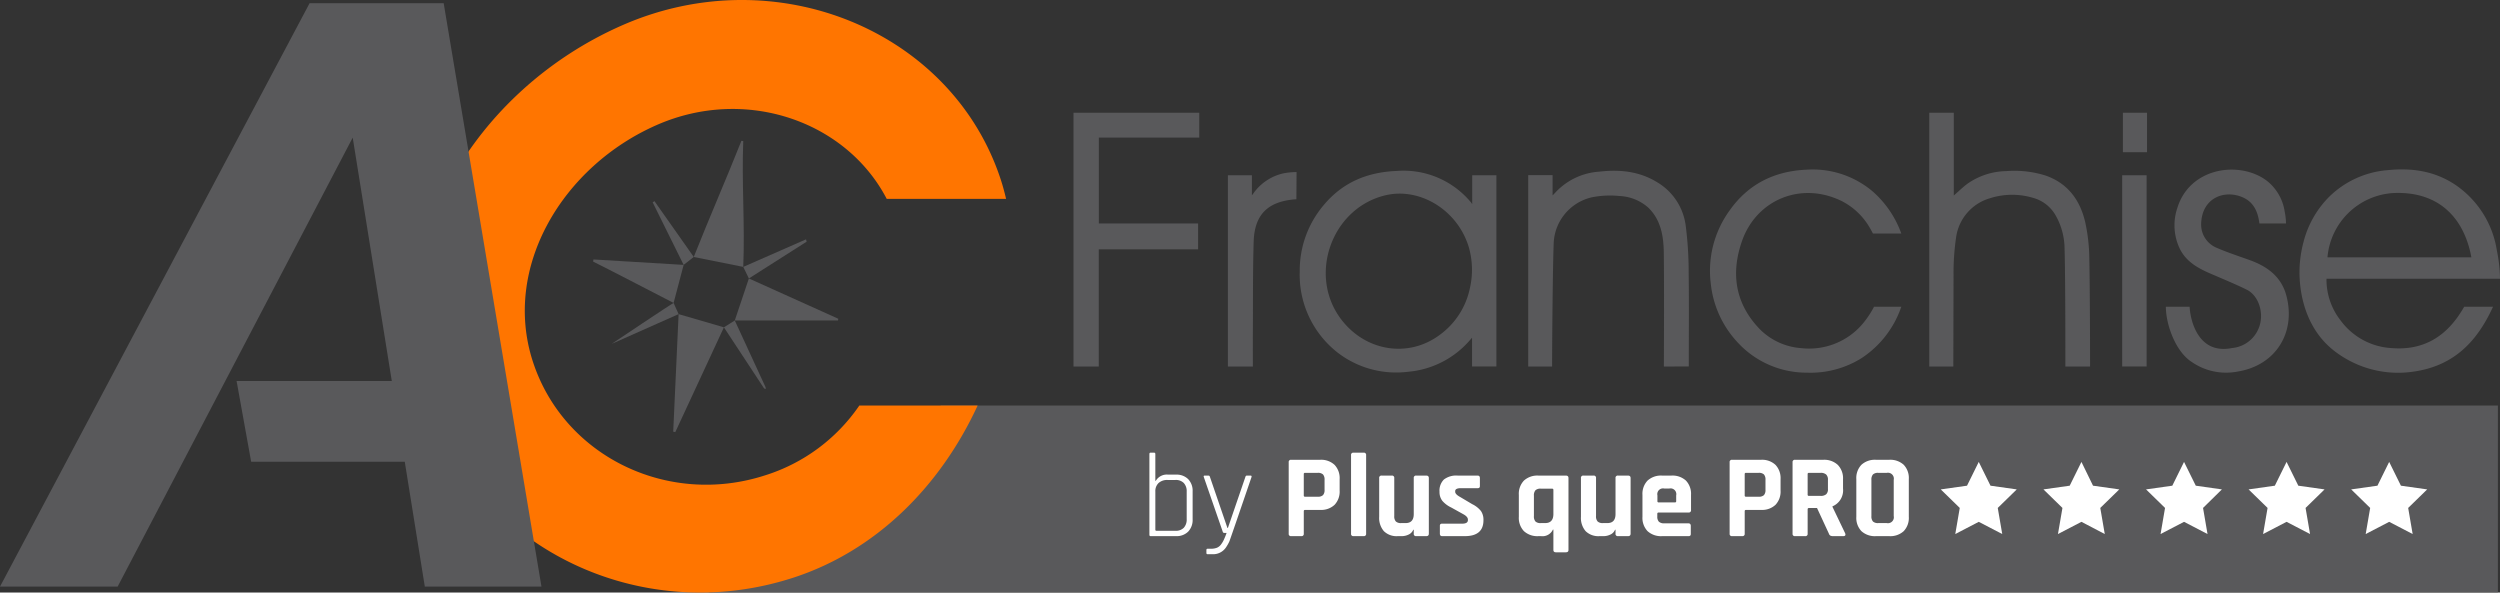
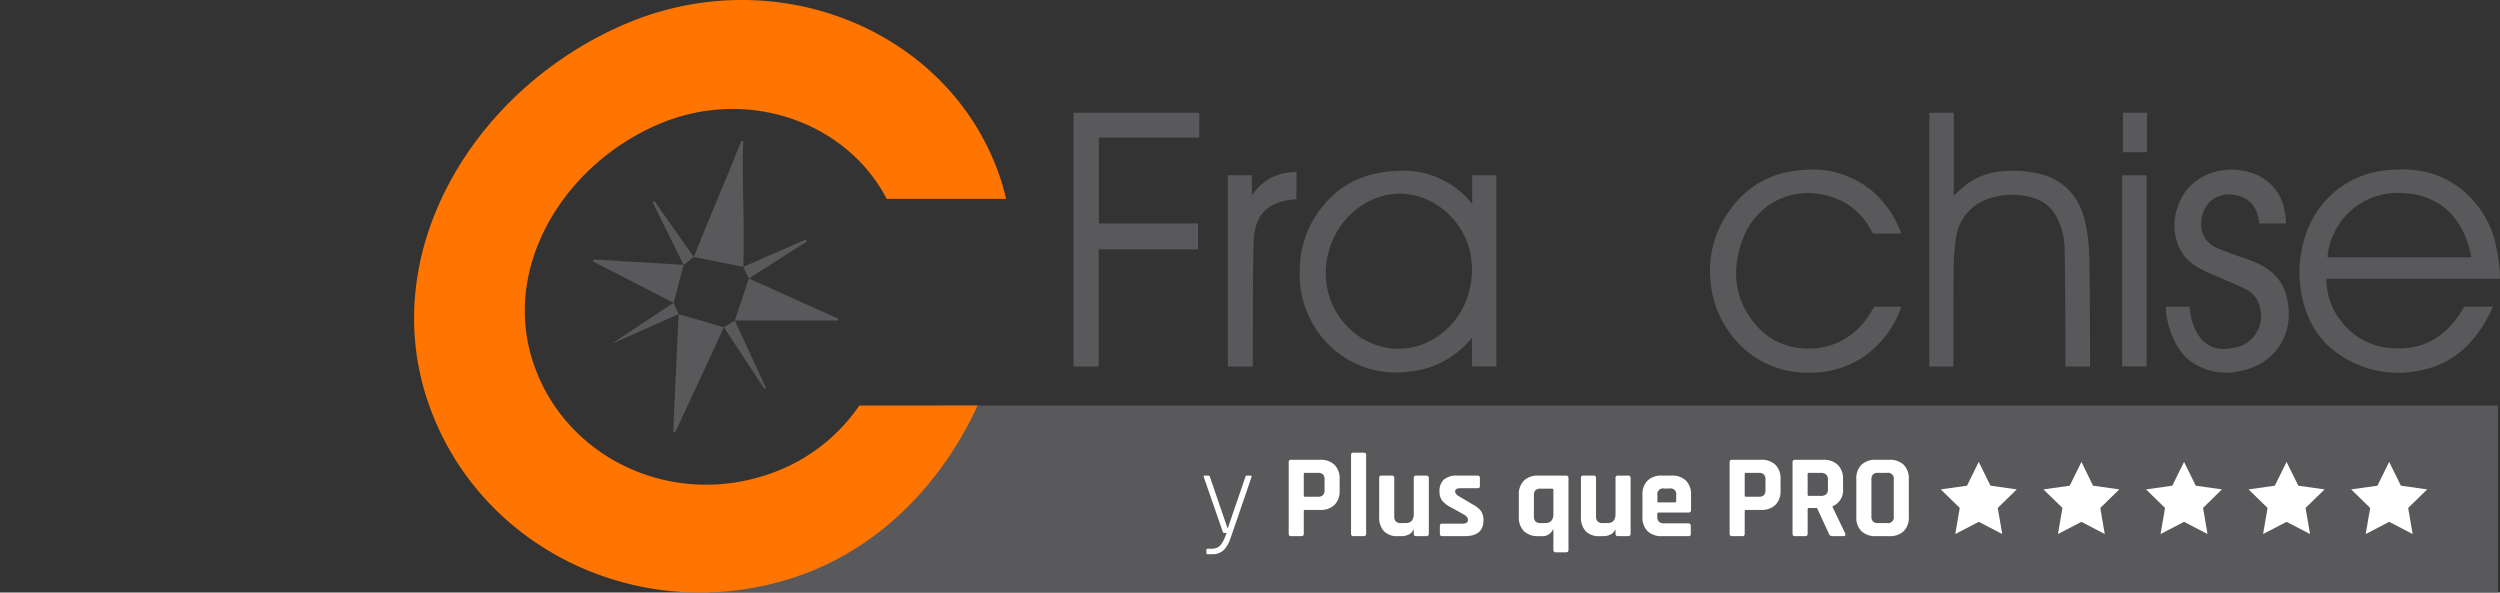
<svg xmlns="http://www.w3.org/2000/svg" height="113.212" width="477.652" id="svg80" version="1.1" viewBox="0 0 477.652 113.212">
  <rect x="0" y="0" width="477.652" height="113.212" fill="#333333" stroke="none" />
  <defs id="defs84" />
  <title id="title2">logo-acf</title>
  <polygon transform="translate(0,-1.8960662e-5)" id="polygon4" style="fill:#59595b" points="179.785,77.475 477.25,77.475 477.25,113.172 135.361,113.172 " />
-   <path id="path6" style="fill:#ffffff" d="M 219.605,102.165 V 86.759 c 0,-0.182 0.076,-0.273 0.227,-0.273 h 0.658 c 0.167,0 0.249,0.091 0.249,0.273 v 5.104 h 0.091 a 2.436,2.436 0 0 1 2.36,-1.18 h 1.498 a 3.12,3.12 0 0 1 2.325,0.862 3.181,3.181 0 0 1 0.851,2.337 v 5.331 a 3.211,3.211 0 0 1 -0.851,2.36 3.117,3.117 0 0 1 -2.325,0.862 h -4.856 c -0.151,1e-5 -0.227,-0.091 -0.227,-0.272 z m 1.361,-0.749 h 3.608 a 2.114,2.114 0 0 0 1.6,-0.579 2.313,2.313 0 0 0 0.556,-1.668 v -5.241 a 2.279,2.279 0 0 0 -0.556,-1.645 2.114,2.114 0 0 0 -1.6,-0.579 h -1.497 a 2.419,2.419 0 0 0 -1.713,0.579 2.129,2.129 0 0 0 -0.624,1.645 v 7.283 c 0,0.136 0.076,0.204 0.227,0.204 z" />
  <path id="path8" style="fill:#ffffff" d="m 231.585,105.886 h -0.839 a 0.221,0.221 0 0 1 -0.25,-0.249 v -0.545 a 0.22,0.22 0 0 1 0.25,-0.249 h 0.612 a 3.081,3.081 0 0 0 1.158,-0.194 1.903,1.903 0 0 0 0.839,-0.714 4.342,4.342 0 0 0 0.477,-0.817 q 0.318,-0.704 0.522,-1.294 h -0.432 a 0.309,0.309 0 0 1 -0.317,-0.272 l -3.608,-10.415 c -0.061,-0.181 0,-0.272 0.181,-0.272 h 0.704 q 0.226,0 0.295,0.272 l 3.336,9.734 h 0.091 l 3.336,-9.734 c 0.045,-0.181 0.143,-0.272 0.295,-0.272 h 0.681 q 0.272,0 0.204,0.272 -4.062,11.89 -4.232,12.298 a 7.732,7.732 0 0 1 -0.624,1.112 2.958,2.958 0 0 1 -2.677,1.339 z" />
  <path id="path10" style="fill:#ffffff" d="m 248.624,102.437 h -1.928 a 0.421,0.421 0 0 1 -0.476,-0.477 V 88.324 a 0.421,0.421 0 0 1 0.476,-0.476 h 5.536 a 3.738,3.738 0 0 1 2.745,0.964 3.674,3.674 0 0 1 0.976,2.734 v 2.178 a 3.671,3.671 0 0 1 -0.976,2.734 3.734,3.734 0 0 1 -2.745,0.964 h -2.859 c -0.181,0 -0.272,0.084 -0.272,0.25 v 4.288 a 0.421,0.421 0 0 1 -0.477,0.477 z m 0.726,-7.533 h 2.405 a 1.382,1.382 0 0 0 1.021,-0.307 1.427,1.427 0 0 0 0.295,-1.01 v -1.906 a 1.466,1.466 0 0 0 -0.295,-1.032 1.386,1.386 0 0 0 -1.021,-0.306 h -2.405 a 0.22,0.22 0 0 0 -0.249,0.249 v 4.061 a 0.221,0.221 0 0 0 0.249,0.25 z" />
  <path id="path12" style="fill:#ffffff" d="m 260.536,102.437 h -1.928 a 0.421,0.421 0 0 1 -0.476,-0.477 V 86.963 a 0.421,0.421 0 0 1 0.476,-0.477 h 1.928 a 0.421,0.421 0 0 1 0.477,0.477 v 14.997 a 0.421,0.421 0 0 1 -0.477,0.477 z" />
  <path id="path14" style="fill:#ffffff" d="m 267.796,102.437 h -0.749 a 3.456,3.456 0 0 1 -2.643,-0.953 3.861,3.861 0 0 1 -0.896,-2.745 v -7.397 a 0.421,0.421 0 0 1 0.477,-0.477 h 1.928 a 0.421,0.421 0 0 1 0.476,0.477 v 7.261 a 1.428,1.428 0 0 0 0.307,1.032 1.39,1.39 0 0 0 1.01,0.306 h 0.84 q 1.565,0 1.566,-1.724 v -6.874 a 0.421,0.421 0 0 1 0.476,-0.477 h 1.906 q 0.5,0 0.5,0.477 v 10.618 q 0,0.477 -0.5,0.477 h -1.906 a 0.421,0.421 0 0 1 -0.476,-0.477 v -0.748 h -0.091 a 1.725,1.725 0 0 1 -0.884,0.919 3.049,3.049 0 0 1 -1.339,0.306 z" />
  <path id="path16" style="fill:#ffffff" d="m 279.867,102.437 h -4.311 q -0.454,0 -0.453,-0.477 v -1.452 a 0.536,0.536 0 0 1 0.091,-0.352 0.483,0.483 0 0 1 0.363,-0.102 h 3.79 q 1.112,0 1.112,-0.68 v -0.114 q 0,-0.544 -0.93,-1.044 l -2.247,-1.248 a 5.154,5.154 0 0 1 -1.702,-1.27 2.713,2.713 0 0 1 -0.544,-1.747 2.979,2.979 0 0 1 0.84,-2.337 3.875,3.875 0 0 1 2.632,-0.749 h 3.789 q 0.454,0 0.453,0.477 v 1.474 a 0.534,0.534 0 0 1 -0.091,0.352 0.483,0.483 0 0 1 -0.363,0.102 h -3.154 q -1.112,0 -1.112,0.567 v 0.114 q 0,0.498 0.976,1.021 l 2.292,1.361 a 4.803,4.803 0 0 1 1.656,1.305 2.97,2.97 0 0 1 0.476,1.758 q 3e-5,3.04 -3.562,3.04 z" />
  <path id="path18" style="fill:#ffffff" d="m 294.456,102.437 h -0.522 a 3.795,3.795 0 0 1 -2.768,-0.953 3.665,3.665 0 0 1 -0.976,-2.745 v -4.175 a 3.667,3.667 0 0 1 0.976,-2.745 3.799,3.799 0 0 1 2.768,-0.953 h 5.241 q 0.5,0 0.5,0.477 v 13.727 q 0,0.454 -0.5,0.453 h -1.906 c -0.317,0 -0.477,-0.151 -0.477,-0.453 v -3.88 h -0.091 a 2.193,2.193 0 0 1 -2.246,1.248 z m 2.336,-4.243 v -4.583 c 0,-0.167 -0.091,-0.249 -0.272,-0.249 h -2.132 a 1.383,1.383 0 0 0 -1.021,0.306 1.462,1.462 0 0 0 -0.296,1.032 v 3.903 a 1.462,1.462 0 0 0 0.296,1.032 1.383,1.383 0 0 0 1.021,0.306 h 0.817 q 1.588,1e-5 1.588,-1.747 z" />
  <path id="path20" style="fill:#ffffff" d="m 306.345,102.437 h -0.749 a 3.456,3.456 0 0 1 -2.643,-0.953 3.86,3.86 0 0 1 -0.896,-2.745 v -7.397 a 0.421,0.421 0 0 1 0.477,-0.477 h 1.929 a 0.421,0.421 0 0 1 0.476,0.477 v 7.261 a 1.428,1.428 0 0 0 0.307,1.032 1.39,1.39 0 0 0 1.01,0.306 h 0.84 q 1.565,0 1.566,-1.724 v -6.874 a 0.421,0.421 0 0 1 0.476,-0.477 h 1.906 q 0.5,0 0.5,0.477 v 10.618 q 0,0.477 -0.5,0.477 h -1.906 a 0.421,0.421 0 0 1 -0.476,-0.477 v -0.748 h -0.091 a 1.725,1.725 0 0 1 -0.884,0.919 3.049,3.049 0 0 1 -1.339,0.306 z" />
  <path id="path22" style="fill:#ffffff" d="m 322.568,102.437 h -5.015 a 3.795,3.795 0 0 1 -2.768,-0.953 3.665,3.665 0 0 1 -0.976,-2.745 v -4.175 a 3.667,3.667 0 0 1 0.976,-2.745 3.799,3.799 0 0 1 2.768,-0.953 h 1.792 a 3.799,3.799 0 0 1 2.768,0.953 3.667,3.667 0 0 1 0.976,2.745 v 2.881 a 0.421,0.421 0 0 1 -0.476,0.477 h -5.695 c -0.182,0 -0.273,0.084 -0.273,0.249 v 0.5 a 1.386,1.386 0 0 0 0.307,1.01 1.427,1.427 0 0 0 1.032,0.306 h 4.583 q 0.476,0 0.476,0.5 v 1.497 a 0.489,0.489 0 0 1 -0.102,0.352 0.528,0.528 0 0 1 -0.374,0.102 z m -5.649,-6.444 h 3.085 a 0.22,0.22 0 0 0 0.249,-0.249 v -1.09 a 1.099,1.099 0 0 0 -1.316,-1.316 h -0.953 a 1.1,1.1 0 0 0 -1.316,1.316 v 1.09 a 0.22,0.22 0 0 0 0.25,0.249 z" />
  <path id="path24" style="fill:#ffffff" d="m 332.867,102.437 h -1.928 a 0.421,0.421 0 0 1 -0.476,-0.477 V 88.324 a 0.421,0.421 0 0 1 0.476,-0.476 h 5.536 a 3.738,3.738 0 0 1 2.745,0.964 3.674,3.674 0 0 1 0.976,2.734 v 2.178 a 3.671,3.671 0 0 1 -0.976,2.734 3.734,3.734 0 0 1 -2.745,0.964 h -2.859 c -0.181,0 -0.272,0.084 -0.272,0.25 v 4.288 a 0.421,0.421 0 0 1 -0.477,0.477 z m 0.726,-7.533 h 2.405 a 1.382,1.382 0 0 0 1.021,-0.307 1.427,1.427 0 0 0 0.295,-1.01 v -1.906 a 1.466,1.466 0 0 0 -0.295,-1.032 1.386,1.386 0 0 0 -1.021,-0.306 h -2.405 a 0.22,0.22 0 0 0 -0.249,0.249 v 4.061 a 0.221,0.221 0 0 0 0.249,0.25 z" />
  <path id="path26" style="fill:#ffffff" d="m 344.892,102.437 h -1.928 a 0.421,0.421 0 0 1 -0.476,-0.477 V 88.324 a 0.421,0.421 0 0 1 0.476,-0.476 h 5.4 a 3.792,3.792 0 0 1 2.768,0.976 3.665,3.665 0 0 1 0.998,2.745 v 1.77 a 3.312,3.312 0 0 1 -2.019,3.404 v 0.091 l 2.428,5.059 q 0.204,0.545 -0.386,0.545 h -1.838 a 1.408,1.408 0 0 1 -0.589,-0.091 0.674,0.674 0 0 1 -0.296,-0.386 l -2.268,-4.9 h -1.52 c -0.181,0 -0.272,0.084 -0.272,0.249 v 4.651 a 0.421,0.421 0 0 1 -0.477,0.477 z m 0.726,-7.692 h 2.224 a 1.562,1.562 0 0 0 1.066,-0.306 1.268,1.268 0 0 0 0.34,-0.987 v -1.77 a 1.341,1.341 0 0 0 -0.34,-1.021 1.522,1.522 0 0 0 -1.066,-0.317 h -2.224 a 0.22,0.22 0 0 0 -0.249,0.249 v 3.902 a 0.22,0.22 0 0 0 0.249,0.249 z" />
  <path id="path28" style="fill:#ffffff" d="m 360.956,102.437 h -2.54 a 3.797,3.797 0 0 1 -2.769,-0.953 3.665,3.665 0 0 1 -0.976,-2.745 v -7.193 a 3.667,3.667 0 0 1 0.976,-2.745 3.797,3.797 0 0 1 2.769,-0.953 h 2.54 a 3.795,3.795 0 0 1 2.768,0.953 3.667,3.667 0 0 1 0.976,2.745 v 7.193 a 3.666,3.666 0 0 1 -0.976,2.745 3.795,3.795 0 0 1 -2.768,0.953 z m -2.087,-2.496 h 1.611 a 1.129,1.129 0 0 0 1.338,-1.338 v -6.92 a 1.129,1.129 0 0 0 -1.338,-1.338 h -1.611 a 1.385,1.385 0 0 0 -1.021,0.306 1.462,1.462 0 0 0 -0.295,1.032 v 6.92 a 1.462,1.462 0 0 0 0.295,1.032 1.385,1.385 0 0 0 1.021,0.306 z" />
  <polygon transform="translate(0,-1.8960662e-5)" id="polygon30" style="fill:#ffffff" points="385.323,93.505 381.693,97.046 382.549,102.034 378.063,99.702 373.577,102.034 374.433,97.046 370.803,93.505 375.82,92.797 378.063,88.252 380.306,92.797 " />
  <polygon transform="translate(0,-1.8960662e-5)" id="polygon32" style="fill:#ffffff" points="404.912,93.505 401.282,97.046 402.138,102.034 397.682,99.702 393.196,102.034 394.052,97.046 390.422,93.505 395.439,92.797 397.682,88.252 399.895,92.797 " />
  <polygon transform="translate(0,-1.8960662e-5)" id="polygon34" style="fill:#ffffff" points="424.516,93.505 420.915,97.046 421.771,102.034 417.285,99.702 412.799,102.034 413.655,97.046 410.025,93.505 415.042,92.797 417.285,88.252 419.528,92.797 " />
  <polygon transform="translate(0,-1.8960662e-5)" id="polygon36" style="fill:#ffffff" points="444.134,93.505 440.504,97.046 441.36,102.034 436.874,99.702 432.388,102.034 433.244,97.046 429.614,93.505 434.631,92.797 436.874,88.252 439.117,92.797 " />
  <polygon transform="translate(0,-1.8960662e-5)" id="polygon38" style="fill:#ffffff" points="456.478,88.252 454.235,92.797 449.218,93.505 452.848,97.046 451.992,102.034 456.478,99.702 460.964,102.034 460.108,97.046 463.738,93.505 458.721,92.797 " />
  <path id="path40" style="fill:#ff7500" d="m 164.187,77.476 a 34.184,34.184 0 0 1 -17.995,13.338 c -18.658,6.051 -38.535,-3.694 -44.395,-21.765 -5.86,-18.071 5.783,-37.353 23.76,-45.199 16.94,-7.393 36.119,-0.721 43.858,14.146 h 22.809 c -0.283,-1.196 -0.596,-2.384 -0.974,-3.551 -9.242,-28.498 -42.883,-42.481 -72.251,-29.664 -28.35,12.373 -46.711,42.78 -37.47,71.278 9.242,28.498 40.586,43.865 70.01,34.323 15.749,-5.107 28.064,-17.342 35.249,-32.906 z" />
  <path id="path42" style="fill:#59595b" d="m 444.501,53.251 a 12.622,12.622 0 0 0 2.658,7.922 12.982,12.982 0 0 0 9.8,5.335 c 5.99,0.484 10.328,-2.148 13.384,-7.124 0.439,-0.715 0.469,-0.778 0.469,-0.778 h 5.507 c -3.089,6.781 -7.587,11.305 -15.151,12.39 a 19.881,19.881 0 0 1 -14.634,-3.546 c -5.457,-3.873 -7.157,-10.203 -7.194,-15.398 a 22.722,22.722 0 0 1 0.763,-5.787 18.788,18.788 0 0 1 4.707,-8.461 17.916,17.916 0 0 1 11.4,-5.295 c 4.672,-0.486 9.165,0.198 13.132,2.956 a 18.56,18.56 0 0 1 7.71,12.394 28.708,28.708 0 0 1 0.601,5.393 z m 27.682,-4.09 c -1.402,-7.619 -6.325,-12.706 -15.007,-12.272 a 13.444,13.444 0 0 0 -12.487,12.272 z" />
  <path id="path44" style="fill:#59595b" d="m 280.839,64.993 a 17.553,17.553 0 0 1 -11.778,6.032 18.329,18.329 0 0 1 -13.238,-3.463 18.851,18.851 0 0 1 -7.492,-15.733 19.284,19.284 0 0 1 4.511,-12.562 c 3.677,-4.446 8.396,-6.379 14.04,-6.607 a 16.723,16.723 0 0 1 14.159,6.001 c 0.13,0.182 0.241,0.338 0.241,0.338 v -5.514 h 4.623 v 36.536 h -4.652 v -5.506 c 0,0 -0.296,0.351 -0.415,0.478 z m -0.025,-9.824 a 15.662,15.662 0 0 0 -0.13,-7.75 c -0.053,-0.192 -0.111,-0.384 -0.174,-0.575 -2.271,-6.866 -9.356,-11.084 -15.842,-9.525 -10.298,2.475 -14.835,15.352 -8.372,23.761 4.659,6.061 12.781,7.355 18.765,2.916 a 14.698,14.698 0 0 0 5.753,-8.828 z" />
  <path id="path46" style="fill:#59595b" d="m 394.611,70.025 c 0,0 0.025,-16.814 -0.156,-22.604 a 12.946,12.946 0 0 0 -1.703,-6.264 7.128,7.128 0 0 0 -4.416,-3.385 13.928,13.928 0 0 0 -8.187,0.121 9.076,9.076 0 0 0 -6.414,7.453 46.806,46.806 0 0 0 -0.489,7.328 l -0.043,17.351 h -4.597 v -48.483 h 4.686 v 15.817 c 0.963,-0.836 1.76,-1.637 2.664,-2.291 a 13.303,13.303 0 0 1 7.351,-2.376 19.828,19.828 0 0 1 7.491,0.838 c 4.273,1.475 6.625,4.7 7.604,8.917 a 33.967,33.967 0 0 1 0.783,6.886 c 0.137,6.117 0.146,20.693 0.146,20.693 z" />
  <path id="path48" style="fill:#59595b" d="m 358.054,58.606 h 5.21 a 19.07,19.07 0 0 1 -7.646,9.854 18.393,18.393 0 0 1 -10.351,2.742 17.884,17.884 0 0 1 -13.383,-5.902 19.358,19.358 0 0 1 -5.019,-11.106 19.591,19.591 0 0 1 3.612,-14 c 3.555,-5.041 8.557,-7.511 14.712,-7.776 a 17.753,17.753 0 0 1 12.546,4.106 19.397,19.397 0 0 1 5.53,8.098 h -5.421 c 0,0 -0.31,-0.616 -0.568,-1.042 a 13.01,13.01 0 0 0 -5.387,-5.161 c -7.764,-3.818 -16.295,-0.273 -19.063,7.639 -2.172,6.207 -1.286,11.951 3.363,16.793 a 12.37,12.37 0 0 0 7.936,3.662 13.389,13.389 0 0 0 11.562,-4.424 18.037,18.037 0 0 0 2.368,-3.482 z" />
-   <path id="path50" style="fill:#59595b" d="m 297.046,36.918 a 12.559,12.559 0 0 1 8.492,-4.12 c 3.807,-0.44 7.542,-0.113 10.939,1.938 a 11.308,11.308 0 0 1 5.592,8.351 69.981,69.981 0 0 1 0.568,8.916 c 0.082,5.92 0.024,11.843 0.024,18.018 l -4.761,0.005 c 0,0 0.076,-15.221 -0.015,-21.804 -0.043,-3.113 -0.56,-6.197 -2.931,-8.52 a 8.813,8.813 0 0 0 -5.54,-2.25 17.6,17.6 0 0 0 -5.327,0.257 9.401,9.401 0 0 0 -7.225,8.461 c -0.213,4.945 -0.317,20.728 -0.317,23.856 h -4.563 v -36.566 h 4.659 v 3.872 c 0.105,-0.1 0.301,-0.313 0.406,-0.413 z" />
  <path id="path52" style="fill:#59595b" d="m 229.133,21.534 v 4.76 h -19.189 v 16.404 h 18.966 v 4.936 c -6.322,0 -12.465,-0.002 -18.978,-0.002 l -5.5e-4,22.393 h -4.828 v -48.491 z" />
  <path id="path54" style="fill:#59595b" d="m 431.685,42.699 c -0.281,-2.259 -1.101,-4.12 -3.266,-5.03 -3.462,-1.456 -7.632,0.141 -7.858,4.92 a 4.796,4.796 0 0 0 2.971,4.761 c 2.062,0.896 4.212,1.589 6.329,2.355 3.345,1.211 6.007,3.158 6.972,6.774 1.861,6.968 -1.941,13.332 -9.335,14.517 a 11.541,11.541 0 0 1 -8.68,-1.798 c -3.239,-2.04 -5.009,-7.332 -5.009,-10.591 h 4.542 c 0.118,2.553 1.617,9.203 8.093,7.888 a 6.064,6.064 0 0 0 5.123,-3.832 c 1.07,-2.63 0.092,-6.145 -2.337,-7.334 -2.301,-1.126 -4.681,-2.092 -7.032,-3.114 -2.421,-1.052 -4.653,-2.343 -5.81,-4.873 a 10.362,10.362 0 0 1 -0.383,-7.613 c 2.371,-7.708 11.744,-9.072 16.959,-5.297 a 9.184,9.184 0 0 1 3.553,6.024 12.076,12.076 0 0 1 0.25,2.241 c 0,0 -3.7,0.002 -5.082,0.002 z" />
  <path id="path56" style="fill:#59595b" d="m 239.488,36.927 a 9.594,9.594 0 0 1 5.812,-3.826 13.818,13.818 0 0 1 2.424,-0.226 l -0.035,5.19 c 0,0 -0.474,0.033 -0.76,0.065 -4.809,0.542 -7.25,2.972 -7.402,8.054 -0.169,5.667 -0.117,11.34 -0.152,17.011 -0.014,2.246 -0.002,4.492 -0.002,6.831 h -4.77 v -36.54 h 4.586 c 0,1.208 0,2.637 6e-5,3.837 z" />
  <path id="path58" style="fill:#59595b" d="m 405.465,33.485 h 4.67 v 36.536 h -4.67 z" />
  <path id="path60" style="fill:#59595b" d="m 410.213,29.079 h -4.607 v -7.536 h 4.607 z" />
  <path id="path62" style="fill:#59595b" d="m 132.551,49.094 c 2.973,-7.504 6.183,-14.815 9.104,-22.189 l 0.353,0.045 c -0.32,8.008 0.334,15.699 0,24.044 z" />
  <path id="path64" style="fill:#59595b" d="m 143.08,53.203 17.084,7.699 -0.056,0.33 h -19.72 z" />
  <path id="path66" style="fill:#59595b" d="m 129.656,60.016 8.657,2.522 -9.29,20.025 -0.397,-0.083 z" />
  <path id="path68" style="fill:#59595b" d="m 113.378,49.57 17.24,1.039 -1.92,7.271 c 0,0 -14.166,-7.34 -15.371,-7.895 z" />
  <path id="path70" style="fill:#59595b" d="m 138.313,62.539 2.075,-1.306 c 1.984,4.3 3.924,8.505 5.864,12.71 0.186,0.467 -0.077,0.452 -0.323,0.18 -2.511,-3.818 -5.021,-7.636 -7.616,-11.583 z" />
  <path id="path72" style="fill:#59595b" d="m 128.698,57.88 0.958,2.136 c -4.021,1.805 -8.778,3.886 -12.787,5.685 0,0 11.439,-7.671 11.829,-7.822 z" />
  <path id="path74" style="fill:#59595b" d="m 132.551,49.094 -1.933,1.515 -5.917,-11.946 0.34,-0.232 z" />
  <path id="path76" style="fill:#59595b" d="m 154.115,46.176 -11.035,7.027 -1.072,-2.209 11.988,-5.264 z" />
-   <polygon transform="translate(0,-1.8960662e-5)" id="polygon78" style="fill:#59595b" points="59.149,0.616 0,112.078 22.474,112.078 67.389,26.294 74.858,72.8 45.204,72.8 47.987,88.219 77.334,88.219 81.166,112.078 103.454,112.078 84.769,0.616 " />
</svg>